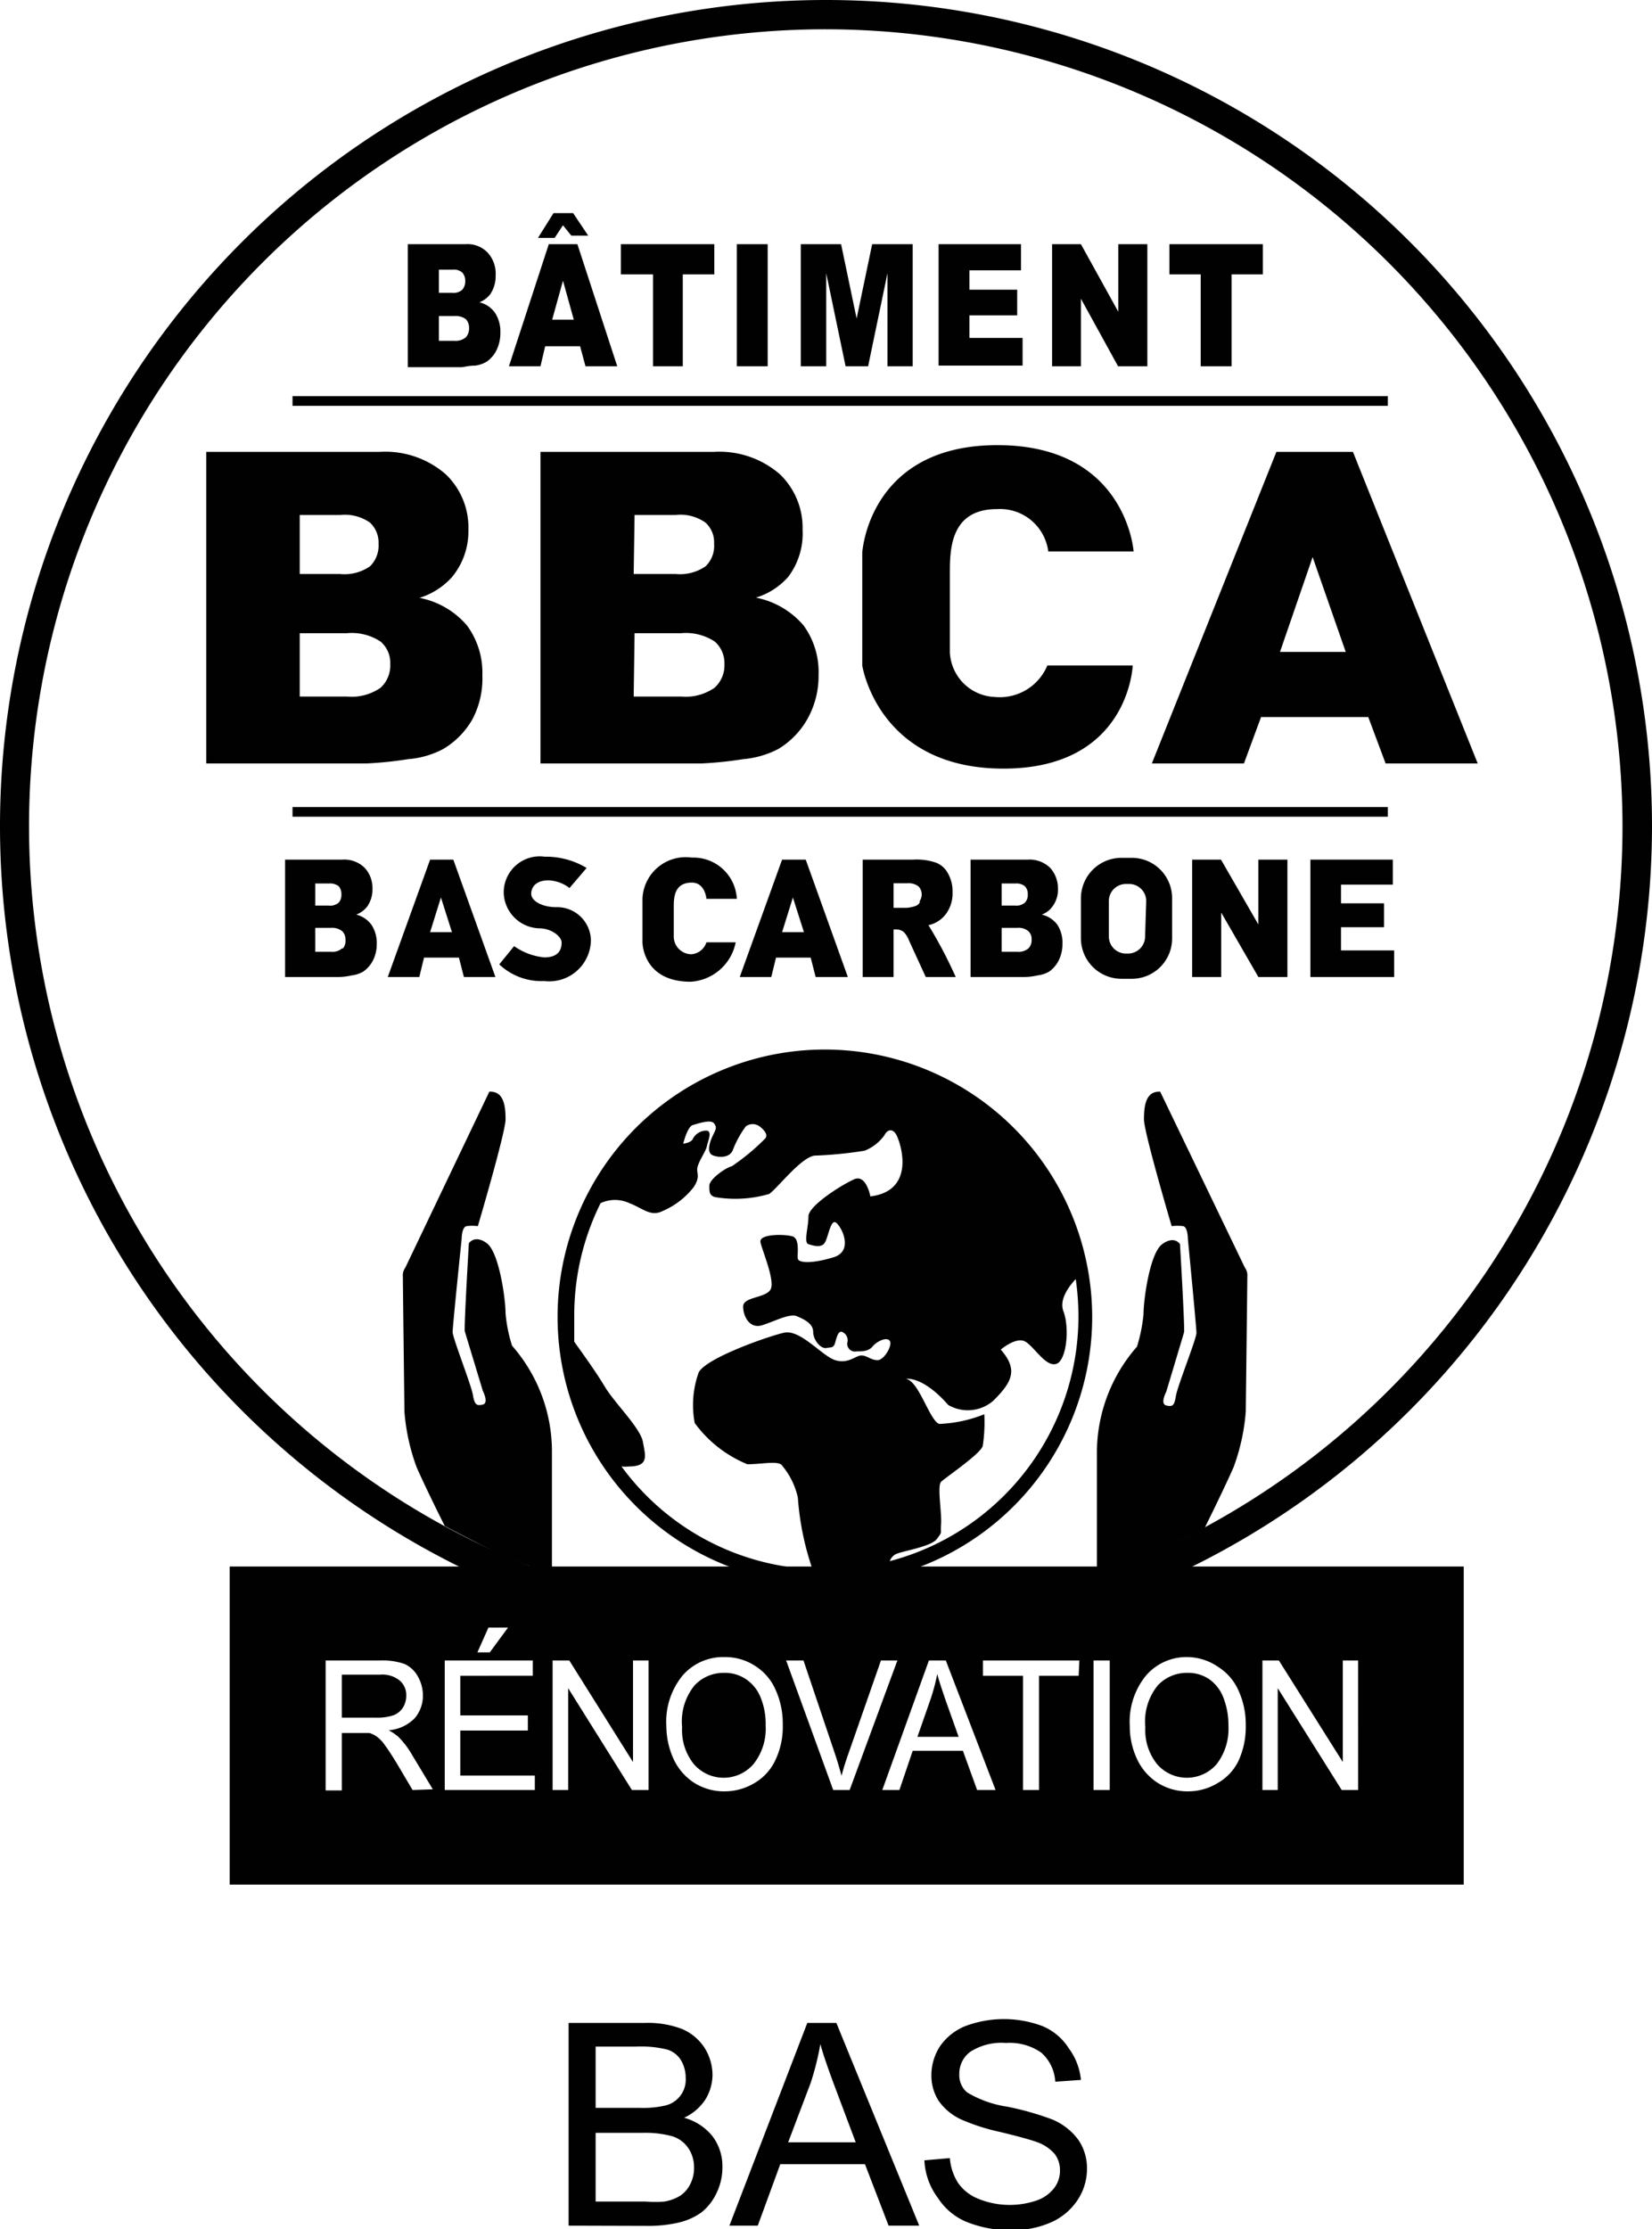
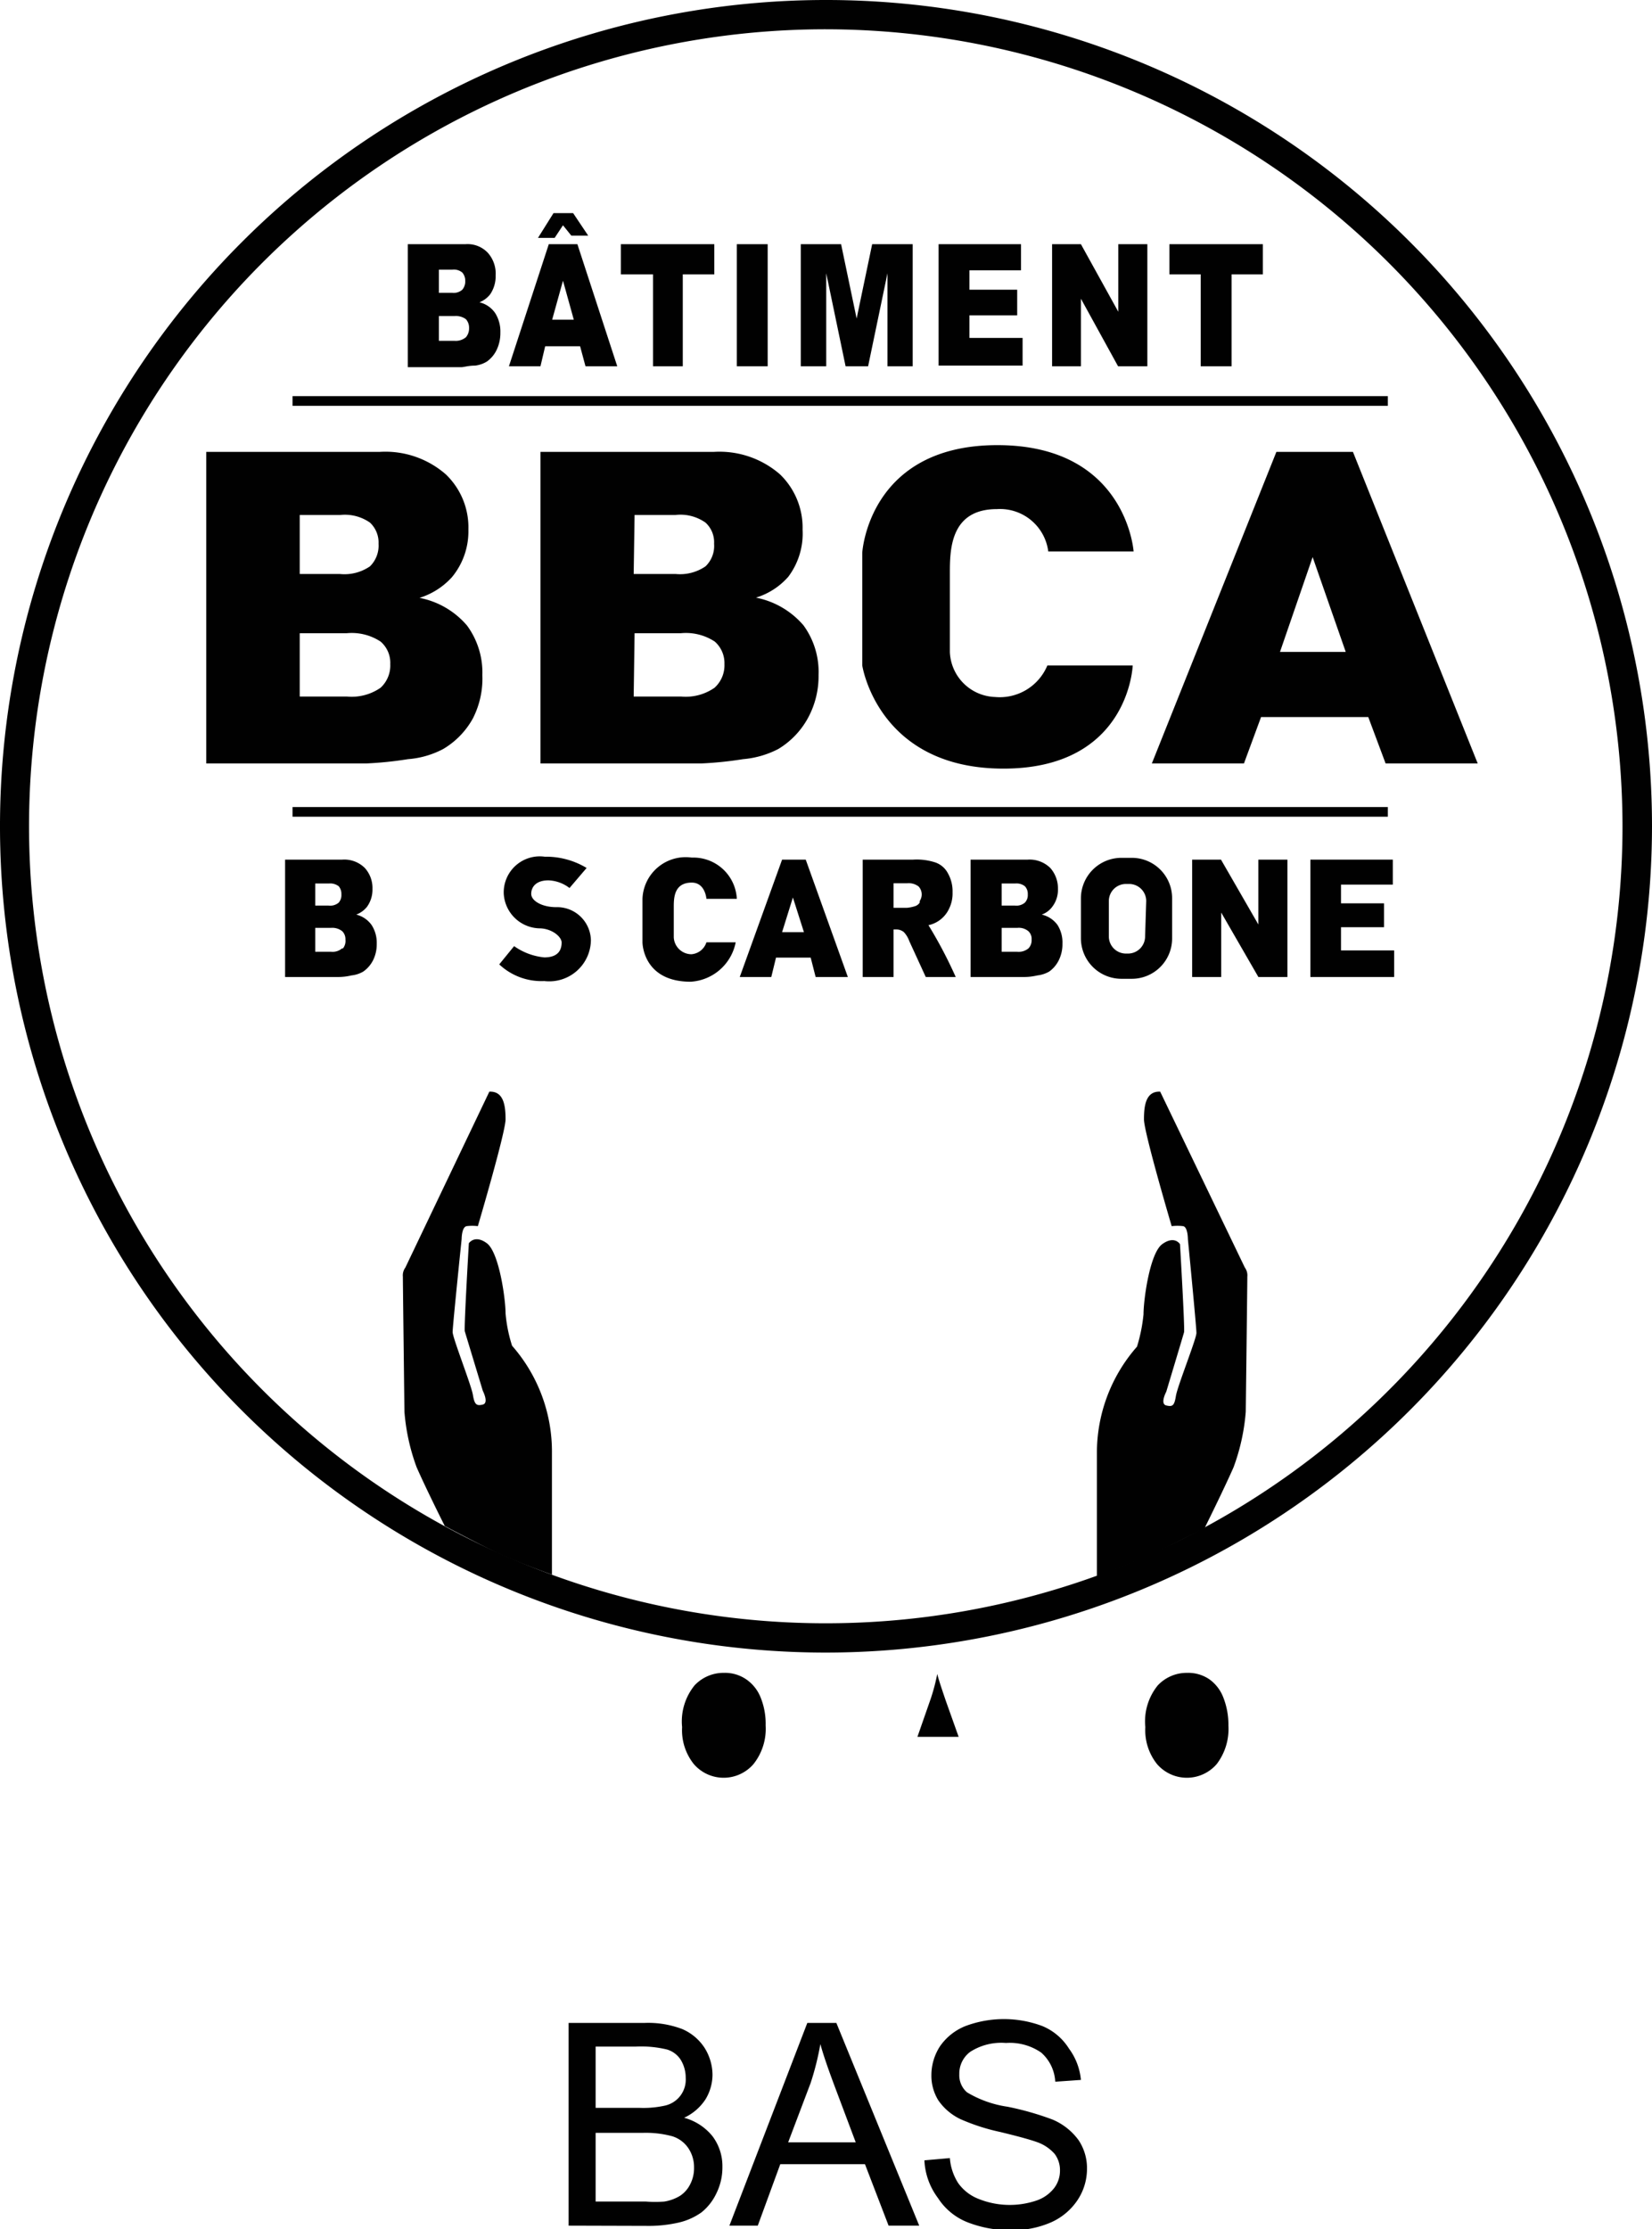
<svg xmlns="http://www.w3.org/2000/svg" viewBox="0 0 73.36 98.95">
  <defs>
    <style>.cls-1{fill:#010101;}.cls-2{fill:none;stroke:#010101;stroke-miterlimit:10;stroke-width:0.43px;}</style>
  </defs>
  <g id="Calque_2" data-name="Calque 2">
    <g id="Calque_1-2" data-name="Calque 1">
      <path class="cls-1" d="M36.68,73.36A36.68,36.68,0,1,1,73.36,36.68,36.72,36.72,0,0,1,36.68,73.36Zm0-72.06A35.38,35.38,0,1,0,72.05,36.68,35.42,35.42,0,0,0,36.68,1.3Z" />
      <path class="cls-1" d="M25.25,98.8v-9h3.38a4.26,4.26,0,0,1,1.66.27,2.23,2.23,0,0,1,1,.84,2.28,2.28,0,0,1,.35,1.19,2.12,2.12,0,0,1-.31,1.09,2.27,2.27,0,0,1-.95.82,2.44,2.44,0,0,1,1.26.82,2.21,2.21,0,0,1,.44,1.36,2.59,2.59,0,0,1-.27,1.18,2.38,2.38,0,0,1-.66.84,2.83,2.83,0,0,1-1,.45,6,6,0,0,1-1.45.15Zm1.2-5.23h1.94a4.4,4.4,0,0,0,1.14-.1,1.18,1.18,0,0,0,.92-1.23,1.52,1.52,0,0,0-.22-.8,1.09,1.09,0,0,0-.61-.46,4.9,4.9,0,0,0-1.37-.13h-1.8Zm0,4.16h2.24a5.16,5.16,0,0,0,.81,0,1.94,1.94,0,0,0,.69-.25,1.3,1.3,0,0,0,.45-.5,1.55,1.55,0,0,0,.18-.76,1.51,1.51,0,0,0-.26-.87,1.34,1.34,0,0,0-.71-.52,4.51,4.51,0,0,0-1.32-.15H26.45Z" />
      <path class="cls-1" d="M32.39,98.8l3.46-9h1.29l3.68,9H39.46l-1.05-2.73H34.65l-1,2.73ZM35,95.1h3l-.94-2.5c-.28-.75-.5-1.38-.63-1.86A12.33,12.33,0,0,1,36,92.46Z" />
      <path class="cls-1" d="M41.05,95.9l1.13-.1a2.39,2.39,0,0,0,.37,1.11,2,2,0,0,0,.9.7,3.71,3.71,0,0,0,2.59.07,1.68,1.68,0,0,0,.78-.56,1.27,1.27,0,0,0,.25-.77,1.19,1.19,0,0,0-.24-.74,1.87,1.87,0,0,0-.81-.53c-.25-.09-.78-.24-1.61-.44a9.08,9.08,0,0,1-1.74-.56,2.5,2.5,0,0,1-1-.84,2.08,2.08,0,0,1-.31-1.12,2.36,2.36,0,0,1,.38-1.28,2.5,2.5,0,0,1,1.13-.9,4.87,4.87,0,0,1,3.42,0,2.54,2.54,0,0,1,1.18,1A2.76,2.76,0,0,1,48,92.33l-1.14.08a1.85,1.85,0,0,0-.62-1.29,2.45,2.45,0,0,0-1.57-.43,2.55,2.55,0,0,0-1.58.39,1.2,1.2,0,0,0-.49,1,1,1,0,0,0,.34.8,4.84,4.84,0,0,0,1.8.64,12.91,12.91,0,0,1,2,.57,2.75,2.75,0,0,1,1.16.92,2.24,2.24,0,0,1,.37,1.28,2.51,2.51,0,0,1-.41,1.36,2.76,2.76,0,0,1-1.18,1,4.22,4.22,0,0,1-1.74.35,5.16,5.16,0,0,1-2-.36,2.77,2.77,0,0,1-1.29-1.07A3,3,0,0,1,41.05,95.9Z" />
      <path class="cls-1" d="M24.51,69.9s0-4.52,0-5.39a7.12,7.12,0,0,0-1.77-4.77,6.51,6.51,0,0,1-.29-1.44c0-.65-.29-2.71-.83-3.11s-.8,0-.8,0-.22,3.76-.18,3.91l.8,2.64s.28.54,0,.61-.37,0-.44-.43-.9-2.53-.9-2.79S20.5,55,20.5,55s0-.53.22-.57a2,2,0,0,1,.5,0s1.23-4.16,1.23-4.74-.07-1.26-.72-1.23L18,56.27a.58.58,0,0,0-.11.4c0,.29.07,6,.07,6a9.14,9.14,0,0,0,.54,2.46c.44,1,1.25,2.61,1.25,2.61s1.27.68,2.22,1.14S24.51,69.9,24.51,69.9Z" />
      <path class="cls-1" d="M48.71,70s0-4.58,0-5.45a7.14,7.14,0,0,1,1.78-4.77,7.22,7.22,0,0,0,.29-1.44c0-.65.28-2.71.83-3.11s.79,0,.79,0,.22,3.76.18,3.91-.79,2.64-.79,2.64-.29.54,0,.61.36,0,.43-.43.91-2.53.91-2.79S52.75,55,52.75,55s0-.53-.21-.57a2.09,2.09,0,0,0-.51,0s-1.23-4.16-1.23-4.74.07-1.26.72-1.23l3.76,7.81a.58.58,0,0,1,.11.4c0,.29-.07,6-.07,6a9.14,9.14,0,0,1-.54,2.46c-.44,1-1.29,2.71-1.29,2.71L51.17,69C50.25,69.38,48.71,70,48.71,70Z" />
-       <path class="cls-1" d="M36.63,46.59A11.87,11.87,0,1,0,48.5,58.46,11.88,11.88,0,0,0,36.63,46.59Zm-9,18.51a1.18,1.18,0,0,0,.27,0c.94,0,.76-.47.65-1.09s-1.26-1.73-1.69-2.45-1.14-1.69-1.36-2c0-.38,0-.76,0-1.15a11.18,11.18,0,0,1,1.17-5,1.51,1.51,0,0,1,1.28,0c.58.22.94.61,1.45.36a3.47,3.47,0,0,0,1.41-1.08c.33-.51.07-.62.18-.94s.36-.66.4-.87.25-.65,0-.69a.67.67,0,0,0-.62.36c-.07.18-.43.22-.43.22s.18-.76.43-.83.8-.26.94-.07.08.25-.07.57-.25.73,0,.84.75.14.9-.22A4.42,4.42,0,0,1,33.12,50a.52.52,0,0,1,.61,0c.18.14.43.39.22.57a9.73,9.73,0,0,1-1.45,1.2c-.29.07-1,.58-1,.86s0,.44.25.51A5.37,5.37,0,0,0,34.16,53c.4-.29,1.38-1.59,2-1.7a17.85,17.85,0,0,0,2.24-.22,2,2,0,0,0,.87-.68c.11-.22.32-.33.5-.08s1,2.53-1.12,2.79c0,0-.18-1-.72-.76S35.9,53.52,35.9,54s-.22,1.16,0,1.23.58.18.73-.07.25-1,.47-.9.86,1.26-.08,1.55-1.55.26-1.59.07.11-.9-.25-1-1.48-.11-1.41.26.69,1.77.43,2.13S33,57.57,33,58s.29,1,.84.83,1.22-.54,1.55-.4.72.33.72.69.33.76.58.72.33,0,.4-.25.14-.51.29-.47a.4.4,0,0,1,.25.47.34.34,0,0,0,.4.4c.26,0,.54,0,.72-.22s.62-.44.76-.25-.25.86-.54.86-.47-.21-.72-.21-.58.39-1.16.21S35.54,59,34.82,59.16,31.13,60.36,31,61a4.3,4.3,0,0,0-.15,2.17A5.45,5.45,0,0,0,33.19,65c.65,0,1.41-.18,1.55.07a3.32,3.32,0,0,1,.69,1.41,12.45,12.45,0,0,0,.65,3.18l0,0A11.17,11.17,0,0,1,27.6,65.1Zm11.88,4.21a.56.56,0,0,1,.25-.31c.29-.15,1.59-.33,1.85-.69s.14-.18.18-.65-.18-1.7,0-1.88,1.74-1.23,1.85-1.59a7,7,0,0,0,.07-1.41,6,6,0,0,1-2,.43c-.43-.14-.9-1.91-1.48-2,0,0,.73-.15,1.88,1.16a1.73,1.73,0,0,0,2-.19c.83-.83,1.12-1.37.33-2.27,0,0,.68-.58,1.08-.36s.9,1.12,1.37,1,.62-1.59.33-2.35c-.19-.51.24-1.09.55-1.42a11.69,11.69,0,0,1,.12,1.69A11.24,11.24,0,0,1,39.48,69.31Z" />
      <line class="cls-2" x1="12.99" y1="17.8" x2="61.63" y2="17.8" />
      <line class="cls-2" x1="12.99" y1="36.04" x2="61.63" y2="36.04" />
      <path class="cls-1" d="M9.16,20.06h7.69a4.08,4.08,0,0,1,2.95,1,3.26,3.26,0,0,1,1,2.45,3.19,3.19,0,0,1-.73,2.11,3.24,3.24,0,0,1-1.44.92,3.69,3.69,0,0,1,2.11,1.23,3.52,3.52,0,0,1,.68,2.2A3.89,3.89,0,0,1,21,31.89a3.59,3.59,0,0,1-1.32,1.36,4,4,0,0,1-1.56.45,16.26,16.26,0,0,1-1.84.19H9.16Zm4.15,5.42h1.78a2,2,0,0,0,1.34-.34,1.29,1.29,0,0,0,.38-1,1.21,1.21,0,0,0-.38-.94,1.94,1.94,0,0,0-1.31-.34H13.31Zm0,5.44H15.4a2.25,2.25,0,0,0,1.5-.39,1.34,1.34,0,0,0,.43-1.05,1.24,1.24,0,0,0-.43-1,2.33,2.33,0,0,0-1.51-.37H13.31Z" />
      <path class="cls-1" d="M24,20.06h7.69a4.09,4.09,0,0,1,2.95,1,3.29,3.29,0,0,1,1,2.45A3.19,3.19,0,0,1,35,25.61a3.14,3.14,0,0,1-1.43.92,3.72,3.72,0,0,1,2.11,1.23,3.51,3.51,0,0,1,.67,2.2,3.89,3.89,0,0,1-.48,1.93,3.64,3.64,0,0,1-1.31,1.36A4.16,4.16,0,0,1,33,33.7a16.48,16.48,0,0,1-1.84.19H24Zm4.14,5.42H30a2,2,0,0,0,1.33-.34,1.25,1.25,0,0,0,.38-1,1.18,1.18,0,0,0-.38-.94A1.93,1.93,0,0,0,30,22.86H28.18Zm0,5.44h2.1a2.24,2.24,0,0,0,1.49-.39,1.34,1.34,0,0,0,.44-1.05,1.27,1.27,0,0,0-.43-1,2.33,2.33,0,0,0-1.51-.37H28.18Z" />
      <path class="cls-1" d="M60.76,31.83H56l-.76,2.06H51.15l5.53-13.83h3.4l5.54,13.83H61.53Zm-1-2.89-1.47-4.21-1.45,4.21Z" />
      <path class="cls-1" d="M50.34,24.48H46.55a2.16,2.16,0,0,0-2.28-1.88c-2.09,0-2.09,1.83-2.09,2.88v3.46a2.08,2.08,0,0,0,2,2,2.29,2.29,0,0,0,2.33-1.4h3.79s-.16,4.58-5.74,4.58-6.27-4.58-6.27-4.58v-5s.27-4.78,6-4.78S50.34,24.48,50.34,24.48Z" />
      <path class="cls-1" d="M15.82,40.6a1.11,1.11,0,0,0,.48-.35,1.3,1.3,0,0,0,.24-.79,1.32,1.32,0,0,0-.34-.93,1.29,1.29,0,0,0-1-.37H12.66v5.21H15c.1,0,.31,0,.61-.07a1.31,1.31,0,0,0,.52-.17,1.36,1.36,0,0,0,.44-.51,1.6,1.6,0,0,0,.16-.73,1.45,1.45,0,0,0-.23-.83A1.19,1.19,0,0,0,15.82,40.6ZM14,39.22h.6a.63.63,0,0,1,.44.12.52.52,0,0,1,.12.36.51.51,0,0,1-.12.37.59.59,0,0,1-.45.13H14Zm1.19,2.88a.65.65,0,0,1-.49.15H14V41.19h.69a.71.71,0,0,1,.51.15.5.5,0,0,1,.14.37A.53.53,0,0,1,15.23,42.1Z" />
-       <path class="cls-1" d="M19.1,38.16l-1.88,5.21h1.4l.21-.86h1.55l.22.86H22l-1.87-5.21Zm0,3.22.48-1.54.49,1.54Z" />
      <path class="cls-1" d="M34.73,38.16l-1.88,5.21h1.4l.21-.86H36l.22.86h1.43l-1.87-5.21Zm0,3.22.48-1.54.49,1.54Z" />
      <path class="cls-1" d="M41.23,41.07a1.31,1.31,0,0,0,.91-.72,1.53,1.53,0,0,0,.16-.74,1.62,1.62,0,0,0-.21-.85,1,1,0,0,0-.54-.47,2.66,2.66,0,0,0-1-.13H38.31v5.21h1.37V41.26h.12a.52.52,0,0,1,.34.12,1.16,1.16,0,0,1,.24.4l.73,1.59h1.33A19.8,19.8,0,0,0,41.23,41.07Zm-.39-1a.38.38,0,0,1-.22.16,1.6,1.6,0,0,1-.36.07h-.58V39.21h.6a.72.72,0,0,1,.51.14.52.52,0,0,1,.14.38A.54.54,0,0,1,40.84,40Z" />
      <path class="cls-1" d="M46.26,40.6a1,1,0,0,0,.47-.35,1.24,1.24,0,0,0,.25-.79,1.36,1.36,0,0,0-.34-.93,1.31,1.31,0,0,0-1-.37H43.1v5.21h2.36c.1,0,.3,0,.61-.07a1.37,1.37,0,0,0,.52-.17,1.34,1.34,0,0,0,.43-.51,1.6,1.6,0,0,0,.16-.73,1.45,1.45,0,0,0-.22-.83A1.19,1.19,0,0,0,46.26,40.6Zm-1.78-1.38h.6a.6.6,0,0,1,.43.12.48.48,0,0,1,.13.36.48.48,0,0,1-.13.37.58.58,0,0,1-.44.13h-.59Zm1.19,2.88a.68.68,0,0,1-.5.15h-.69V41.19h.69a.66.66,0,0,1,.5.15.46.46,0,0,1,.14.37A.52.52,0,0,1,45.67,42.1Z" />
      <polygon class="cls-1" points="55.88 41.04 54.22 38.16 52.94 38.16 52.94 43.37 54.23 43.37 54.23 40.51 55.88 43.37 57.17 43.37 57.17 38.16 55.88 38.16 55.88 41.04" />
      <polygon class="cls-1" points="59.55 42.19 59.55 41.16 61.46 41.16 61.46 40.1 59.55 40.1 59.55 39.27 61.85 39.27 61.85 38.16 58.19 38.16 58.19 43.37 61.91 43.37 61.91 42.19 59.55 42.19" />
      <path class="cls-1" d="M30.72,39.18c.6,0,.65.72.65.72h1.35a1.93,1.93,0,0,0-2-1.83,1.92,1.92,0,0,0-2.19,1.83v1.93s0,1.75,2.14,1.75a2.17,2.17,0,0,0,2-1.75H31.37a.76.76,0,0,1-.67.53.79.79,0,0,1-.78-.75V40.28C29.92,39.88,29.92,39.18,30.72,39.18Z" />
      <path class="cls-1" d="M50.25,38.08H49.8a1.8,1.8,0,0,0-1.8,1.8v1.77a1.8,1.8,0,0,0,1.8,1.8h.45a1.79,1.79,0,0,0,1.8-1.8V39.88A1.79,1.79,0,0,0,50.25,38.08Zm.6,3.49a.76.76,0,0,1-.76.76H50a.76.76,0,0,1-.76-.76V40a.76.76,0,0,1,.76-.76h.14a.76.76,0,0,1,.76.76Z" />
      <path class="cls-1" d="M24.7,40.27c-.63,0-1.11-.28-1.11-.59s.22-.6.76-.6a1.63,1.63,0,0,1,.94.34l.76-.89a3.49,3.49,0,0,0-1.86-.5,1.6,1.6,0,0,0-1.82,1.65,1.63,1.63,0,0,0,1.57,1.53c.56,0,1,.37,1,.63s-.09.66-.77.66A2.79,2.79,0,0,1,22.83,42l-.66.81a2.73,2.73,0,0,0,2,.74,1.85,1.85,0,0,0,2.07-1.81A1.5,1.5,0,0,0,24.7,40.27Z" />
-       <path class="cls-1" d="M17.9,75.79a1,1,0,0,0,.14-.51.85.85,0,0,0-.28-.67,1.22,1.22,0,0,0-.88-.27h-1.7v1.91h1.53a2.25,2.25,0,0,0,.77-.11A.85.85,0,0,0,17.9,75.79Z" />
      <path class="cls-1" d="M53.71,74.55a1.67,1.67,0,0,0-1-.29,1.76,1.76,0,0,0-1.3.56,2.54,2.54,0,0,0-.55,1.85,2.41,2.41,0,0,0,.52,1.64,1.75,1.75,0,0,0,2.65,0,2.57,2.57,0,0,0,.52-1.71,3.29,3.29,0,0,0-.22-1.23A1.77,1.77,0,0,0,53.71,74.55Z" />
      <path class="cls-1" d="M33.14,74.55a1.67,1.67,0,0,0-1-.29,1.76,1.76,0,0,0-1.3.56,2.54,2.54,0,0,0-.55,1.85,2.41,2.41,0,0,0,.52,1.64,1.75,1.75,0,0,0,2.65,0A2.52,2.52,0,0,0,34,76.59a3.11,3.11,0,0,0-.22-1.23A1.77,1.77,0,0,0,33.14,74.55Z" />
      <path class="cls-1" d="M41.62,74.31a8.48,8.48,0,0,1-.29,1.1l-.59,1.69h1.83L42,75.5C41.83,75,41.7,74.62,41.62,74.31Z" />
-       <path class="cls-1" d="M10.2,69.54V83.66H65V69.54Zm11.49,2.71h.87l-.81,1.1H21.2Zm-3.37,7.21-.71-1.2c-.21-.34-.38-.61-.52-.79a1.48,1.48,0,0,0-.36-.38,1,1,0,0,0-.33-.16l-.4,0h-.82v2.55h-.72V73.71h2.4a3.05,3.05,0,0,1,1.09.15,1.27,1.27,0,0,1,.6.55,1.71,1.71,0,0,1,.23.87,1.53,1.53,0,0,1-.37,1,1.83,1.83,0,0,1-1.15.53,2.11,2.11,0,0,1,.43.29,3.79,3.79,0,0,1,.59.77l.94,1.56Zm5.43,0h-4V73.71h3.91v.68H20.44v1.76h3v.67h-3v2h3.31Zm5.05,0h-.74l-2.83-4.52v4.52h-.69V73.71h.74l2.83,4.51V73.71h.69Zm5.62-1.3a2.31,2.31,0,0,1-.93,1,2.57,2.57,0,0,1-1.32.36,2.46,2.46,0,0,1-1.36-.39,2.51,2.51,0,0,1-.91-1.07,3.58,3.58,0,0,1-.31-1.44,3.24,3.24,0,0,1,.72-2.24,2.38,2.38,0,0,1,1.87-.82,2.42,2.42,0,0,1,1.35.39,2.37,2.37,0,0,1,.91,1.06,3.62,3.62,0,0,1,.32,1.54A3.45,3.45,0,0,1,34.42,78.16ZM37,79.46l-2.09-5.75h.77l1.41,4.18c.11.33.2.65.28.94.08-.31.18-.63.29-.94l1.46-4.18h.73l-2.12,5.75Zm6.39,0-.63-1.74H40.53l-.59,1.74h-.76l2.07-5.75H42l2.21,5.75Zm4.51-5.07H46.14v5.07h-.71V74.39H43.65v-.68h4.28Zm1.38,5.07h-.72V73.71h.72ZM55,78.16a2.27,2.27,0,0,1-.94,1,2.51,2.51,0,0,1-1.31.36,2.46,2.46,0,0,1-1.36-.39,2.51,2.51,0,0,1-.91-1.07,3.42,3.42,0,0,1-.31-1.44,3.24,3.24,0,0,1,.72-2.24,2.37,2.37,0,0,1,1.87-.82A2.45,2.45,0,0,1,54.1,74,2.37,2.37,0,0,1,55,75.05a3.62,3.62,0,0,1,.32,1.54A3.59,3.59,0,0,1,55,78.16Zm5.31,1.3h-.73l-2.84-4.52v4.52h-.68V73.71h.73l2.84,4.51V73.71h.68Z" />
      <path class="cls-1" d="M18.11,10.84h2.56a1.23,1.23,0,0,1,1,.39,1.39,1.39,0,0,1,.34,1,1.42,1.42,0,0,1-.24.83,1.13,1.13,0,0,1-.48.36,1.17,1.17,0,0,1,.7.48,1.53,1.53,0,0,1,.23.86,1.73,1.73,0,0,1-.16.76,1.35,1.35,0,0,1-.44.53,1.3,1.3,0,0,1-.52.18c-.3,0-.51.07-.61.07H18.11ZM19.49,13h.6a.58.58,0,0,0,.44-.14.57.57,0,0,0,.13-.39.55.55,0,0,0-.13-.37.58.58,0,0,0-.44-.13h-.6Zm0,2.13h.7a.7.7,0,0,0,.5-.16.6.6,0,0,0,.14-.41.56.56,0,0,0-.14-.39.75.75,0,0,0-.5-.14h-.7Z" />
      <path class="cls-1" d="M25.76,15.37H24.21l-.21.89H22.6l1.77-5.42h1.27l1.77,5.42H26ZM24.58,9.46h.87l.67,1h-.75L25,10l-.37.56h-.74Zm.9,4.73L25,12.46l-.48,1.73Z" />
      <path class="cls-1" d="M27.57,10.84h4.15v1.34h-1.4v4.08H29V12.18H27.57Z" />
      <path class="cls-1" d="M32.72,10.84h1.37v5.42H32.72Z" />
      <path class="cls-1" d="M35.56,10.84h1.79l.69,3.3.69-3.3h1.8v5.42H39.41V12.13l-.86,4.13h-1l-.86-4.13v4.13H35.56Z" />
      <path class="cls-1" d="M41.68,10.84h3.66V12H43.05v.86h2.12V14H43.05V15h2.36v1.23H41.68Z" />
      <path class="cls-1" d="M46.72,10.84H48l1.66,3v-3h1.29v5.42H49.65l-1.65-3v3H46.72Z" />
      <path class="cls-1" d="M51.93,10.84h4.15v1.34H54.69v4.08H53.32V12.18H51.93Z" />
    </g>
  </g>
</svg>